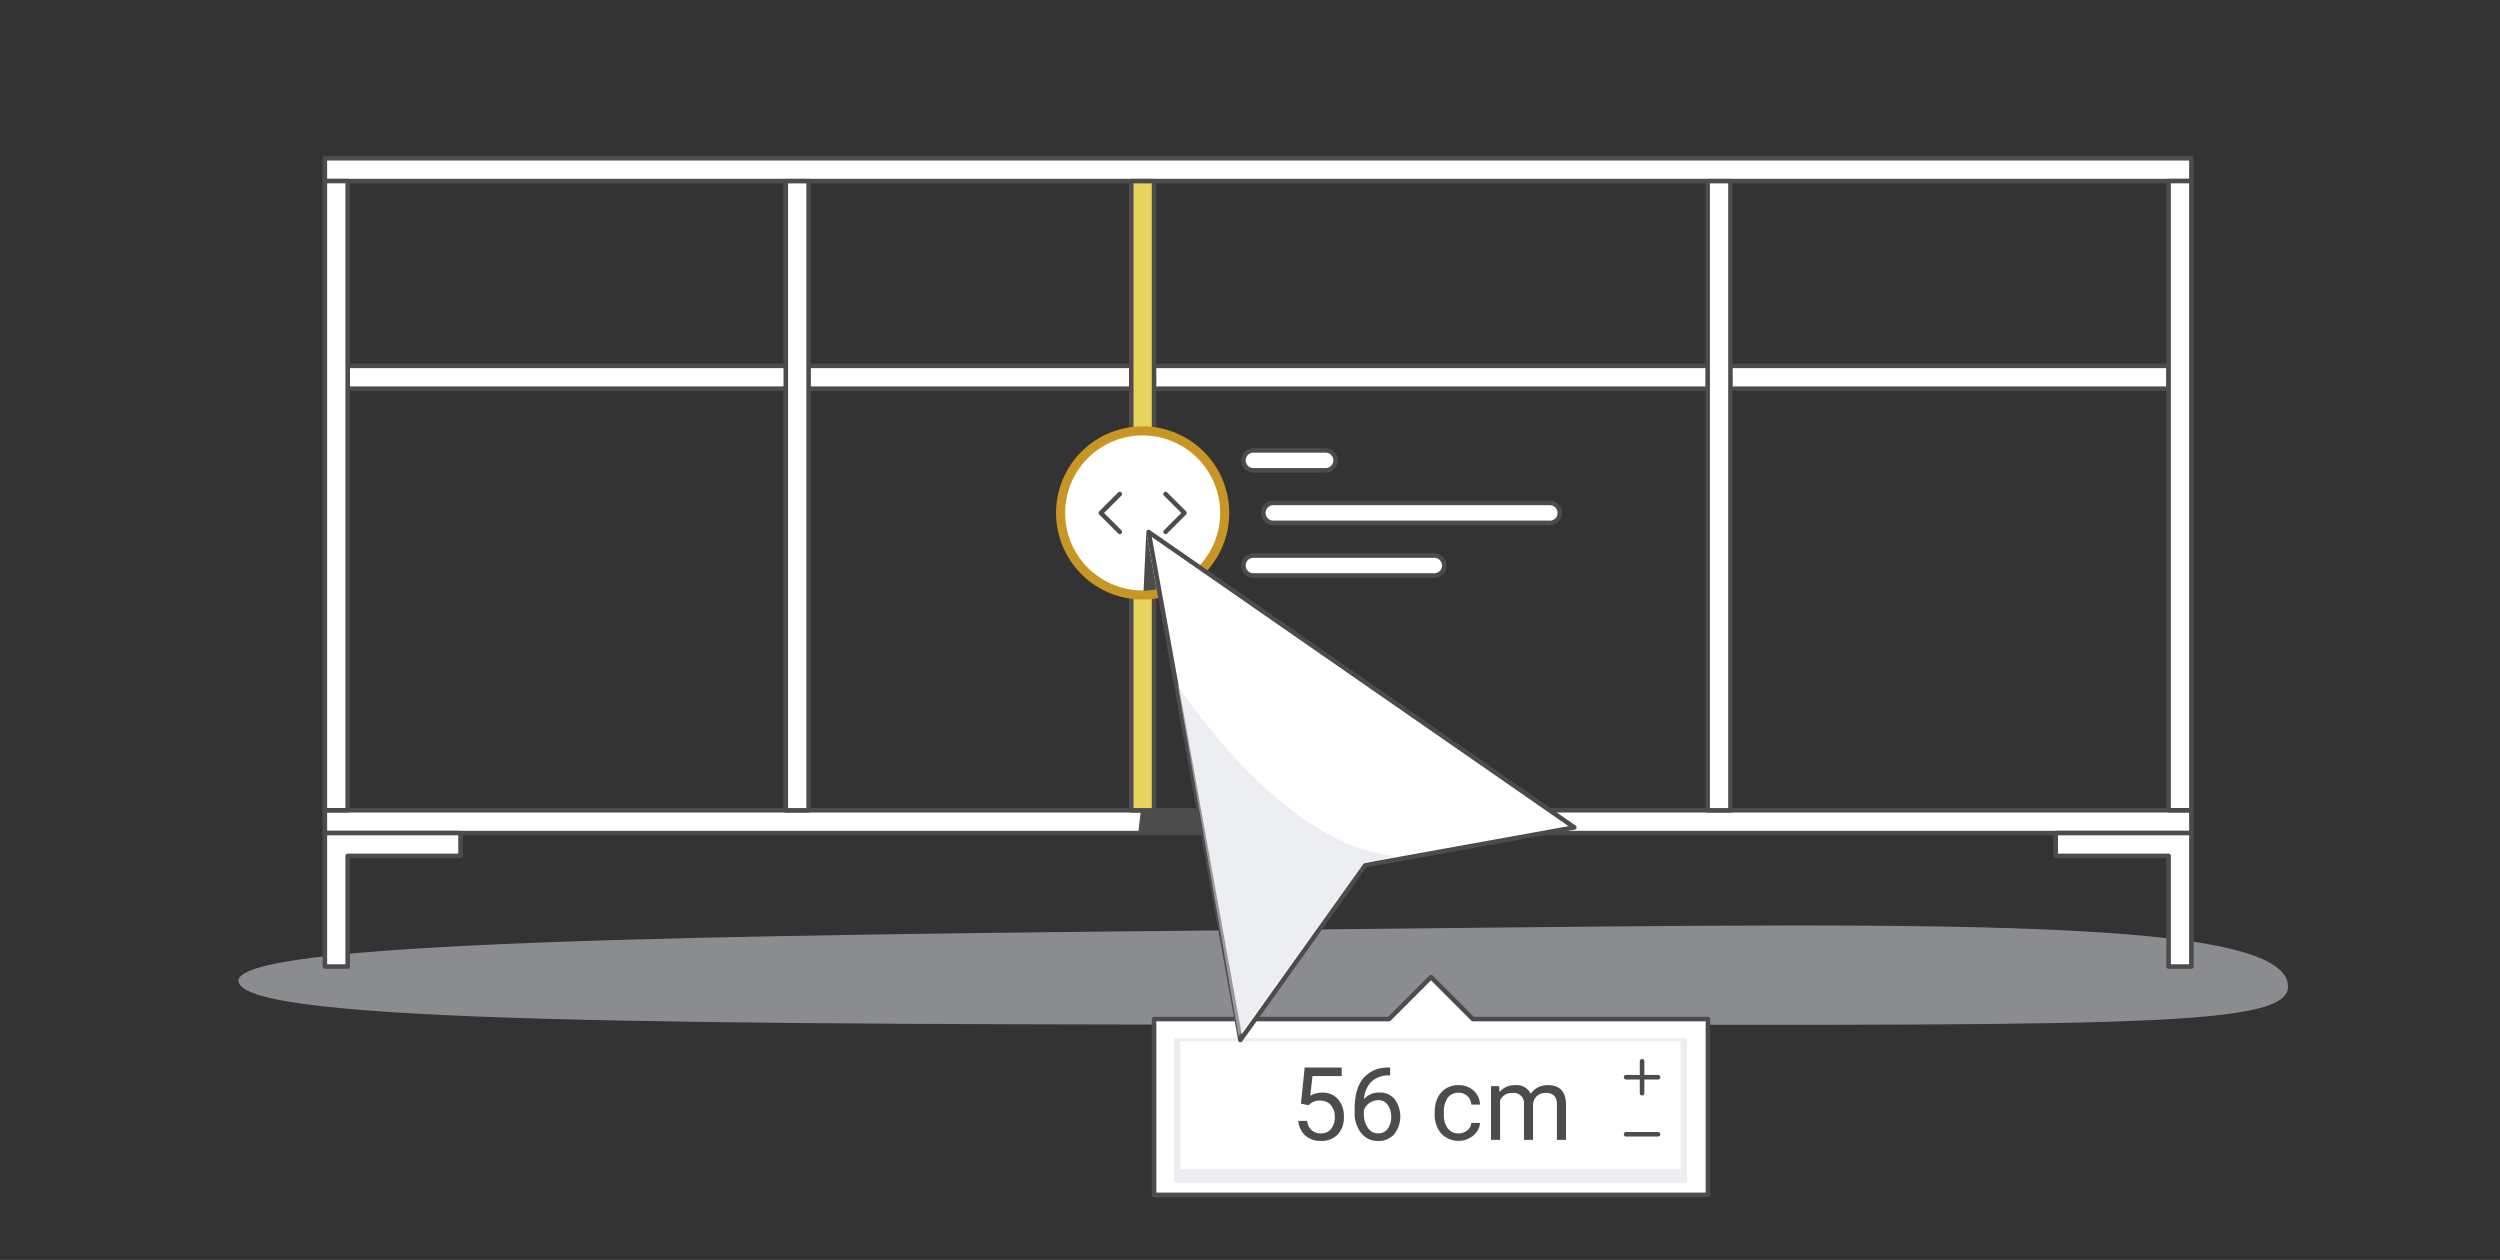
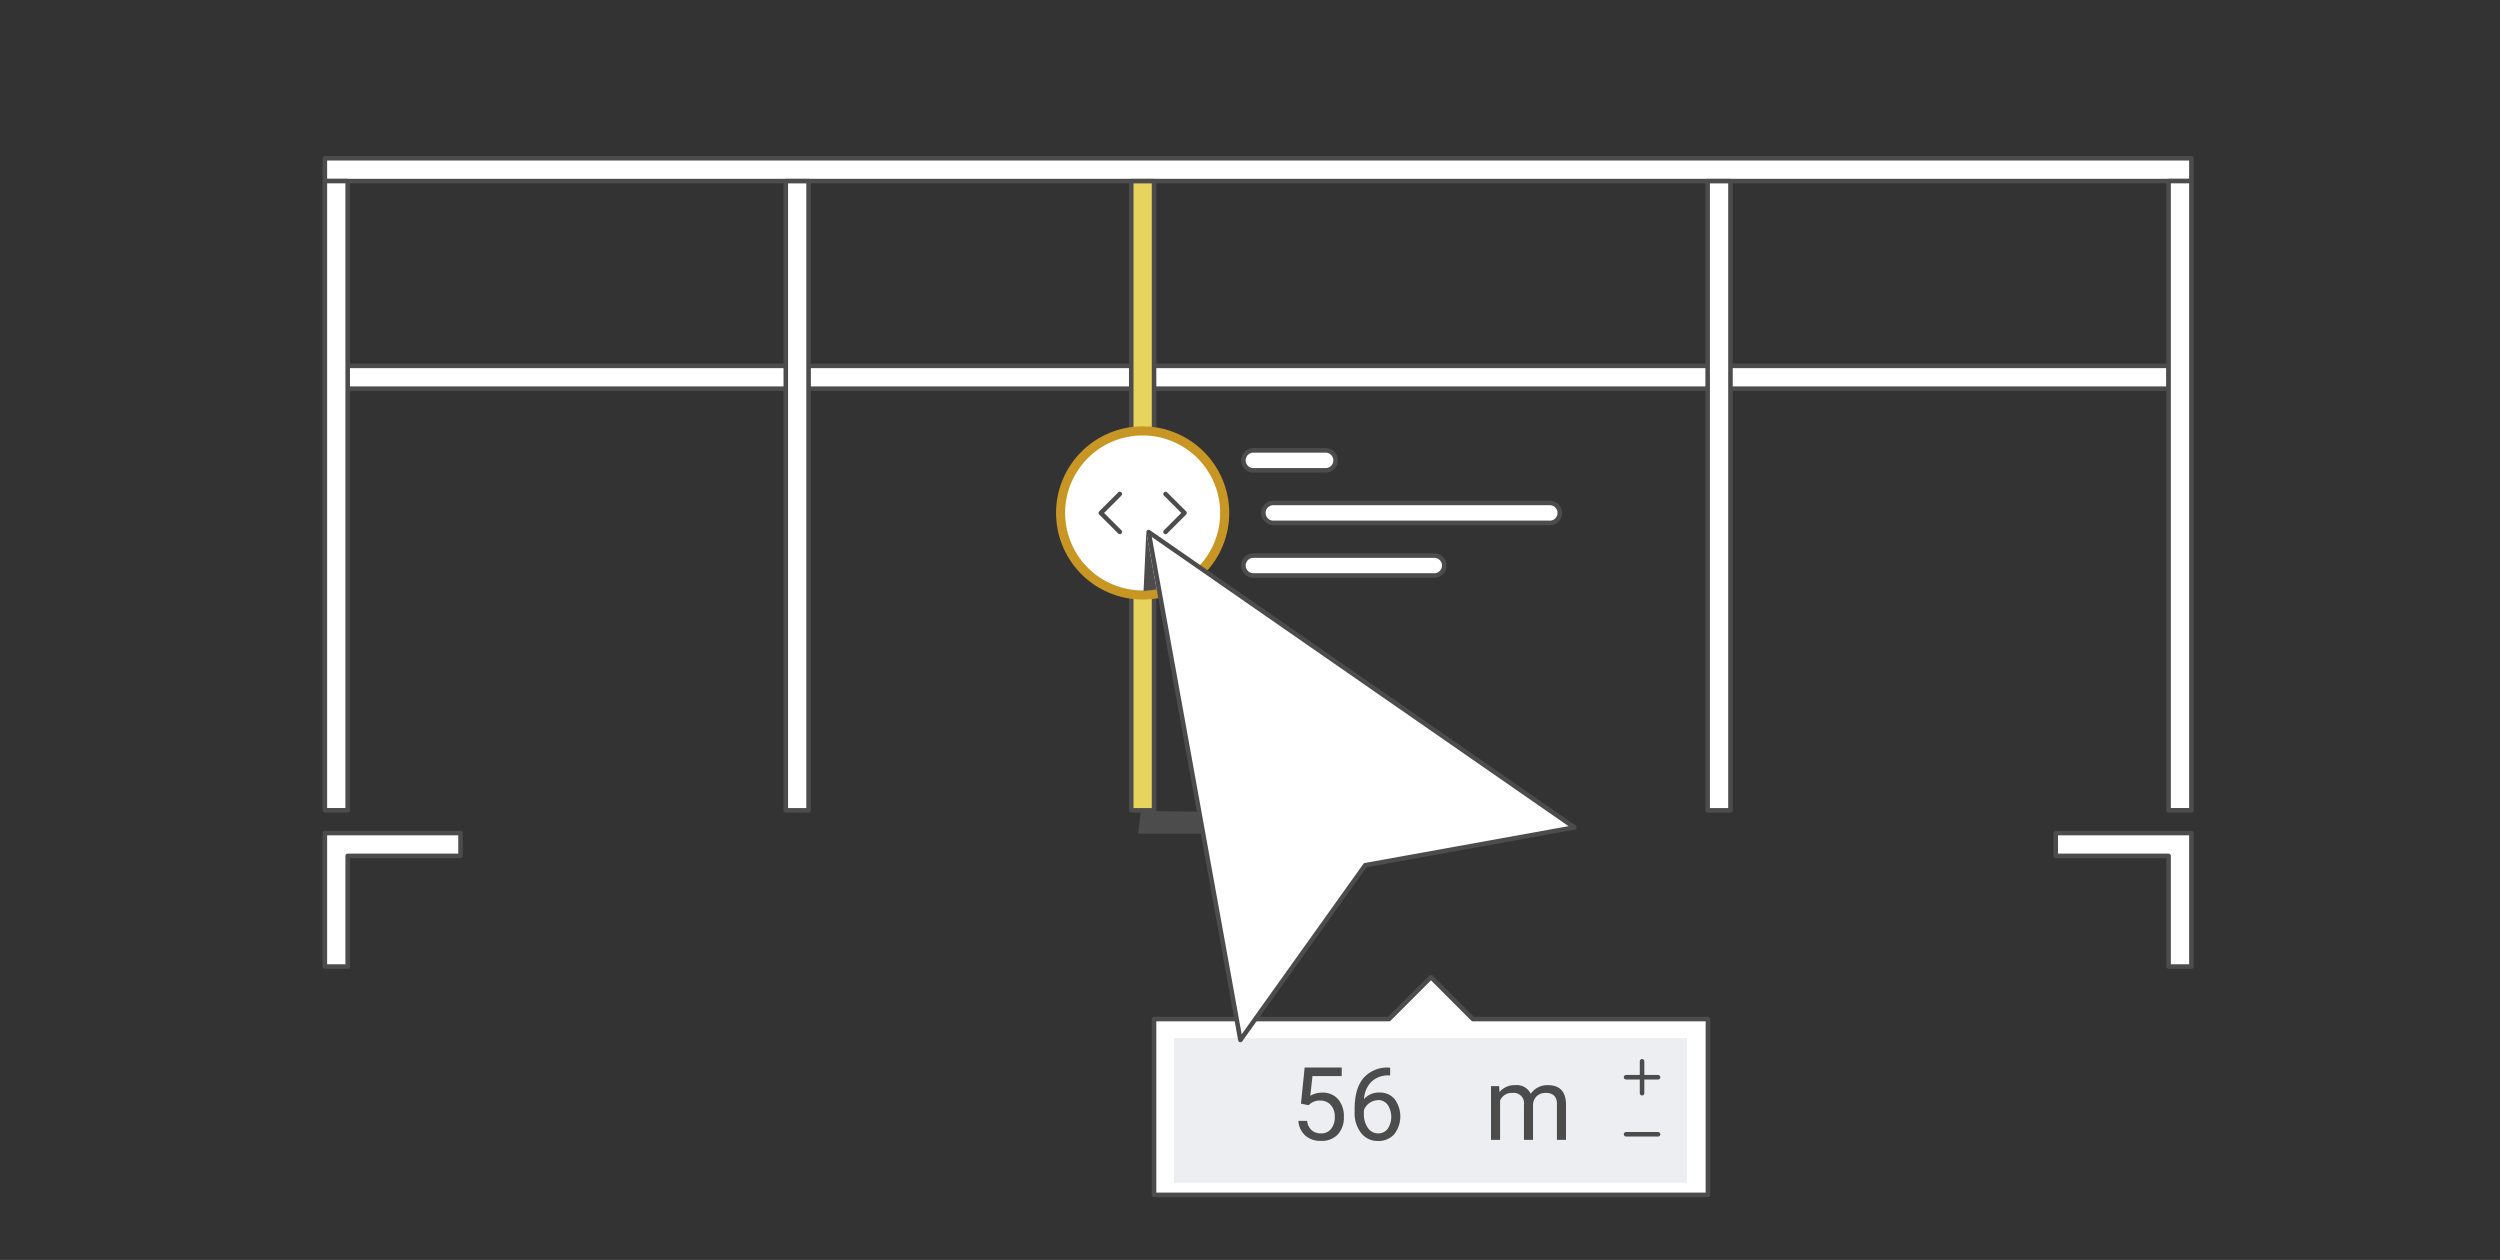
<svg xmlns="http://www.w3.org/2000/svg" viewBox="0 0 550.3 277.33">
  <rect x="0" y="0" width="550.3" height="277.33" fill="#333333" stroke="none" />
  <defs>
    <style>.cls-1{isolation:isolate;}.cls-10,.cls-2{fill:#dddfe4;opacity:0.52;}.cls-3,.cls-5{fill:#fff;}.cls-3,.cls-4,.cls-9{stroke:#4d4c4c;stroke-linecap:round;stroke-linejoin:round;}.cls-4{fill:#e8d45d;}.cls-6{fill:#4d4c4c;}.cls-7{fill:#f8f7f7;}.cls-8{fill:#c89624;}.cls-9{fill:none;}.cls-10{mix-blend-mode:multiply;}</style>
  </defs>
  <g class="cls-1">
    <g id="Ebene_1" data-name="Ebene 1">
-       <path class="cls-2" d="M503.65,217.17c0,9.51-40.52,8.38-198.9,8.38s-250-.33-252.23-9.37,100.89-10.29,232.2-11.54S503.64,200.91,503.65,217.17Z" />
      <rect class="cls-3" x="274.43" y="-117.37" width="5.02" height="400.83" transform="translate(193.9 359.98) rotate(-90)" />
      <rect class="cls-3" x="274.43" y="-168.08" width="5.02" height="410.86" transform="translate(239.59 314.29) rotate(-90)" />
-       <rect class="cls-3" x="274.43" y="-24.56" width="5.02" height="410.86" transform="translate(96.07 457.81) rotate(-90)" />
      <rect class="cls-3" x="71.51" y="39.86" width="5.02" height="138.5" />
      <polygon class="cls-3" points="101.37 183.38 76.53 183.38 72 183.38 71.51 183.38 71.51 212.75 76.53 212.75 76.53 188.4 101.37 188.4 101.37 183.38" />
      <polygon class="cls-3" points="452.51 183.38 477.35 183.38 481.88 183.38 482.37 183.38 482.37 212.75 477.35 212.75 477.35 188.4 452.51 188.4 452.51 183.38" />
      <rect class="cls-3" x="477.35" y="39.86" width="5.02" height="138.5" />
      <rect class="cls-3" x="375.89" y="39.87" width="5.02" height="138.5" />
      <rect class="cls-4" x="249.01" y="39.87" width="5.02" height="138.5" />
      <rect class="cls-3" x="172.97" y="39.87" width="5.02" height="138.5" />
      <polygon class="cls-3" points="324.22 224.32 314.99 215.08 305.75 224.32 254.03 224.32 254.03 263.02 375.95 263.02 375.95 224.32 324.22 224.32" />
      <rect class="cls-2" x="258.4" y="228.5" width="112.92" height="31.85" />
-       <rect class="cls-5" x="259.79" y="229.24" width="110.14" height="28.15" />
      <line class="cls-3" x1="364.97" y1="237.12" x2="357.93" y2="237.12" />
      <line class="cls-3" x1="361.45" y1="240.64" x2="361.45" y2="233.61" />
      <line class="cls-3" x1="364.97" y1="249.68" x2="357.93" y2="249.68" />
      <path class="cls-6" d="M286.37,242.93l.81-7.94h8.16v1.87H288.9l-.48,4.34a5.11,5.11,0,0,1,2.65-.69,4.41,4.41,0,0,1,3.46,1.44,5.66,5.66,0,0,1,1.28,3.89,5.44,5.44,0,0,1-1.33,3.87,4.82,4.82,0,0,1-3.71,1.42,5,5,0,0,1-3.45-1.17,4.74,4.74,0,0,1-1.52-3.24h1.92a3.21,3.21,0,0,0,1,2.06,3,3,0,0,0,2.08.7,2.72,2.72,0,0,0,2.21-1,4,4,0,0,0,.8-2.66,3.72,3.72,0,0,0-.86-2.56,3,3,0,0,0-2.32-1,3.29,3.29,0,0,0-2.07.58l-.54.44Z" />
      <path class="cls-6" d="M306,235v1.72h-.37a5.33,5.33,0,0,0-3.76,1.4,5.84,5.84,0,0,0-1.62,3.81,4.32,4.32,0,0,1,3.43-1.44,4.12,4.12,0,0,1,3.32,1.47,6.41,6.41,0,0,1-.1,7.71,4.59,4.59,0,0,1-3.59,1.48,4.53,4.53,0,0,1-3.7-1.76,6.93,6.93,0,0,1-1.43-4.52v-.77q0-4.4,1.88-6.72a6.89,6.89,0,0,1,5.58-2.38Zm-2.66,7.17a3.41,3.41,0,0,0-3.12,2.19v.74a5.2,5.2,0,0,0,.88,3.17,2.67,2.67,0,0,0,2.21,1.21,2.58,2.58,0,0,0,2.15-1,4.83,4.83,0,0,0,0-5.28A2.54,2.54,0,0,0,303.29,242.15Z" />
-       <path class="cls-6" d="M321.08,249.48a2.9,2.9,0,0,0,1.89-.66,2.27,2.27,0,0,0,.89-1.64h1.92a3.73,3.73,0,0,1-.7,1.94,4.63,4.63,0,0,1-1.72,1.46,5.24,5.24,0,0,1-6.12-1.06,6.4,6.4,0,0,1-1.43-4.41v-.34a7.21,7.21,0,0,1,.63-3.08,4.86,4.86,0,0,1,1.82-2.08,5.15,5.15,0,0,1,2.81-.75,4.72,4.72,0,0,1,3.3,1.2,4.24,4.24,0,0,1,1.41,3.09h-1.92a2.76,2.76,0,0,0-.86-1.89,2.73,2.73,0,0,0-1.93-.73,2.84,2.84,0,0,0-2.39,1.1,5.18,5.18,0,0,0-.85,3.21v.39a5.08,5.08,0,0,0,.84,3.14A2.85,2.85,0,0,0,321.08,249.48Z" />
      <path class="cls-6" d="M330,239.08l.06,1.31a4.35,4.35,0,0,1,3.51-1.53,3.37,3.37,0,0,1,3.37,1.91,4.43,4.43,0,0,1,3.77-1.91c2.6,0,3.92,1.38,4,4.12v7.93h-2V243.1a2.69,2.69,0,0,0-.58-1.89,2.57,2.57,0,0,0-1.95-.63,2.68,2.68,0,0,0-1.87.67,2.75,2.75,0,0,0-.86,1.81v7.85h-2v-7.75a2.26,2.26,0,0,0-2.53-2.58,2.71,2.71,0,0,0-2.72,1.69v8.64h-2V239.08Z" />
      <path class="cls-3" d="M341,110.71H280.14a2.2,2.2,0,0,0,0,4.39H341a2.2,2.2,0,1,0,0-4.39Z" />
      <path class="cls-3" d="M315.56,122.29H275.75a2.2,2.2,0,0,0,0,4.39h39.81a2.2,2.2,0,1,0,0-4.39Z" />
      <path class="cls-3" d="M291.94,99.14H275.75a2.2,2.2,0,0,0,0,4.39h16.19a2.2,2.2,0,0,0,0-4.39Z" />
      <circle class="cls-3" cx="251.52" cy="112.91" r="17.06" />
      <path class="cls-7" d="M254.73,126.77a17.06,17.06,0,0,1-13.56-27.42,17.06,17.06,0,1,0,23.91,23.91A17,17,0,0,1,254.73,126.77Z" />
      <path class="cls-5" d="M251.52,131a18.06,18.06,0,1,1,18.06-18.06A18.08,18.08,0,0,1,251.52,131Z" />
      <path class="cls-8" d="M251.52,95.85a17.06,17.06,0,1,1-17.06,17.06,17.06,17.06,0,0,1,17.06-17.06m0-2a19.06,19.06,0,1,0,19.06,19.06,19.08,19.08,0,0,0-19.06-19.06Z" />
      <polyline class="cls-9" points="246.49 117.08 242.32 112.91 246.49 108.74" />
      <polyline class="cls-9" points="256.56 108.74 260.73 112.91 256.56 117.08" />
      <polygon class="cls-3" points="346.54 182.13 252.83 117.11 273.04 228.92 300.51 190.45 346.54 182.13" />
      <polygon class="cls-6" points="252.32 117.11 251.72 130.1 254.61 129.77 252.32 117.11" />
-       <path class="cls-10" d="M272.63,228.11,259.22,150.7s22.52,35.62,48.11,37.73L300,190.16Z" />
      <polygon class="cls-6" points="251.11 178.5 250.54 183.5 264.81 183.5 263.86 178.67 251.11 178.5" />
    </g>
  </g>
</svg>